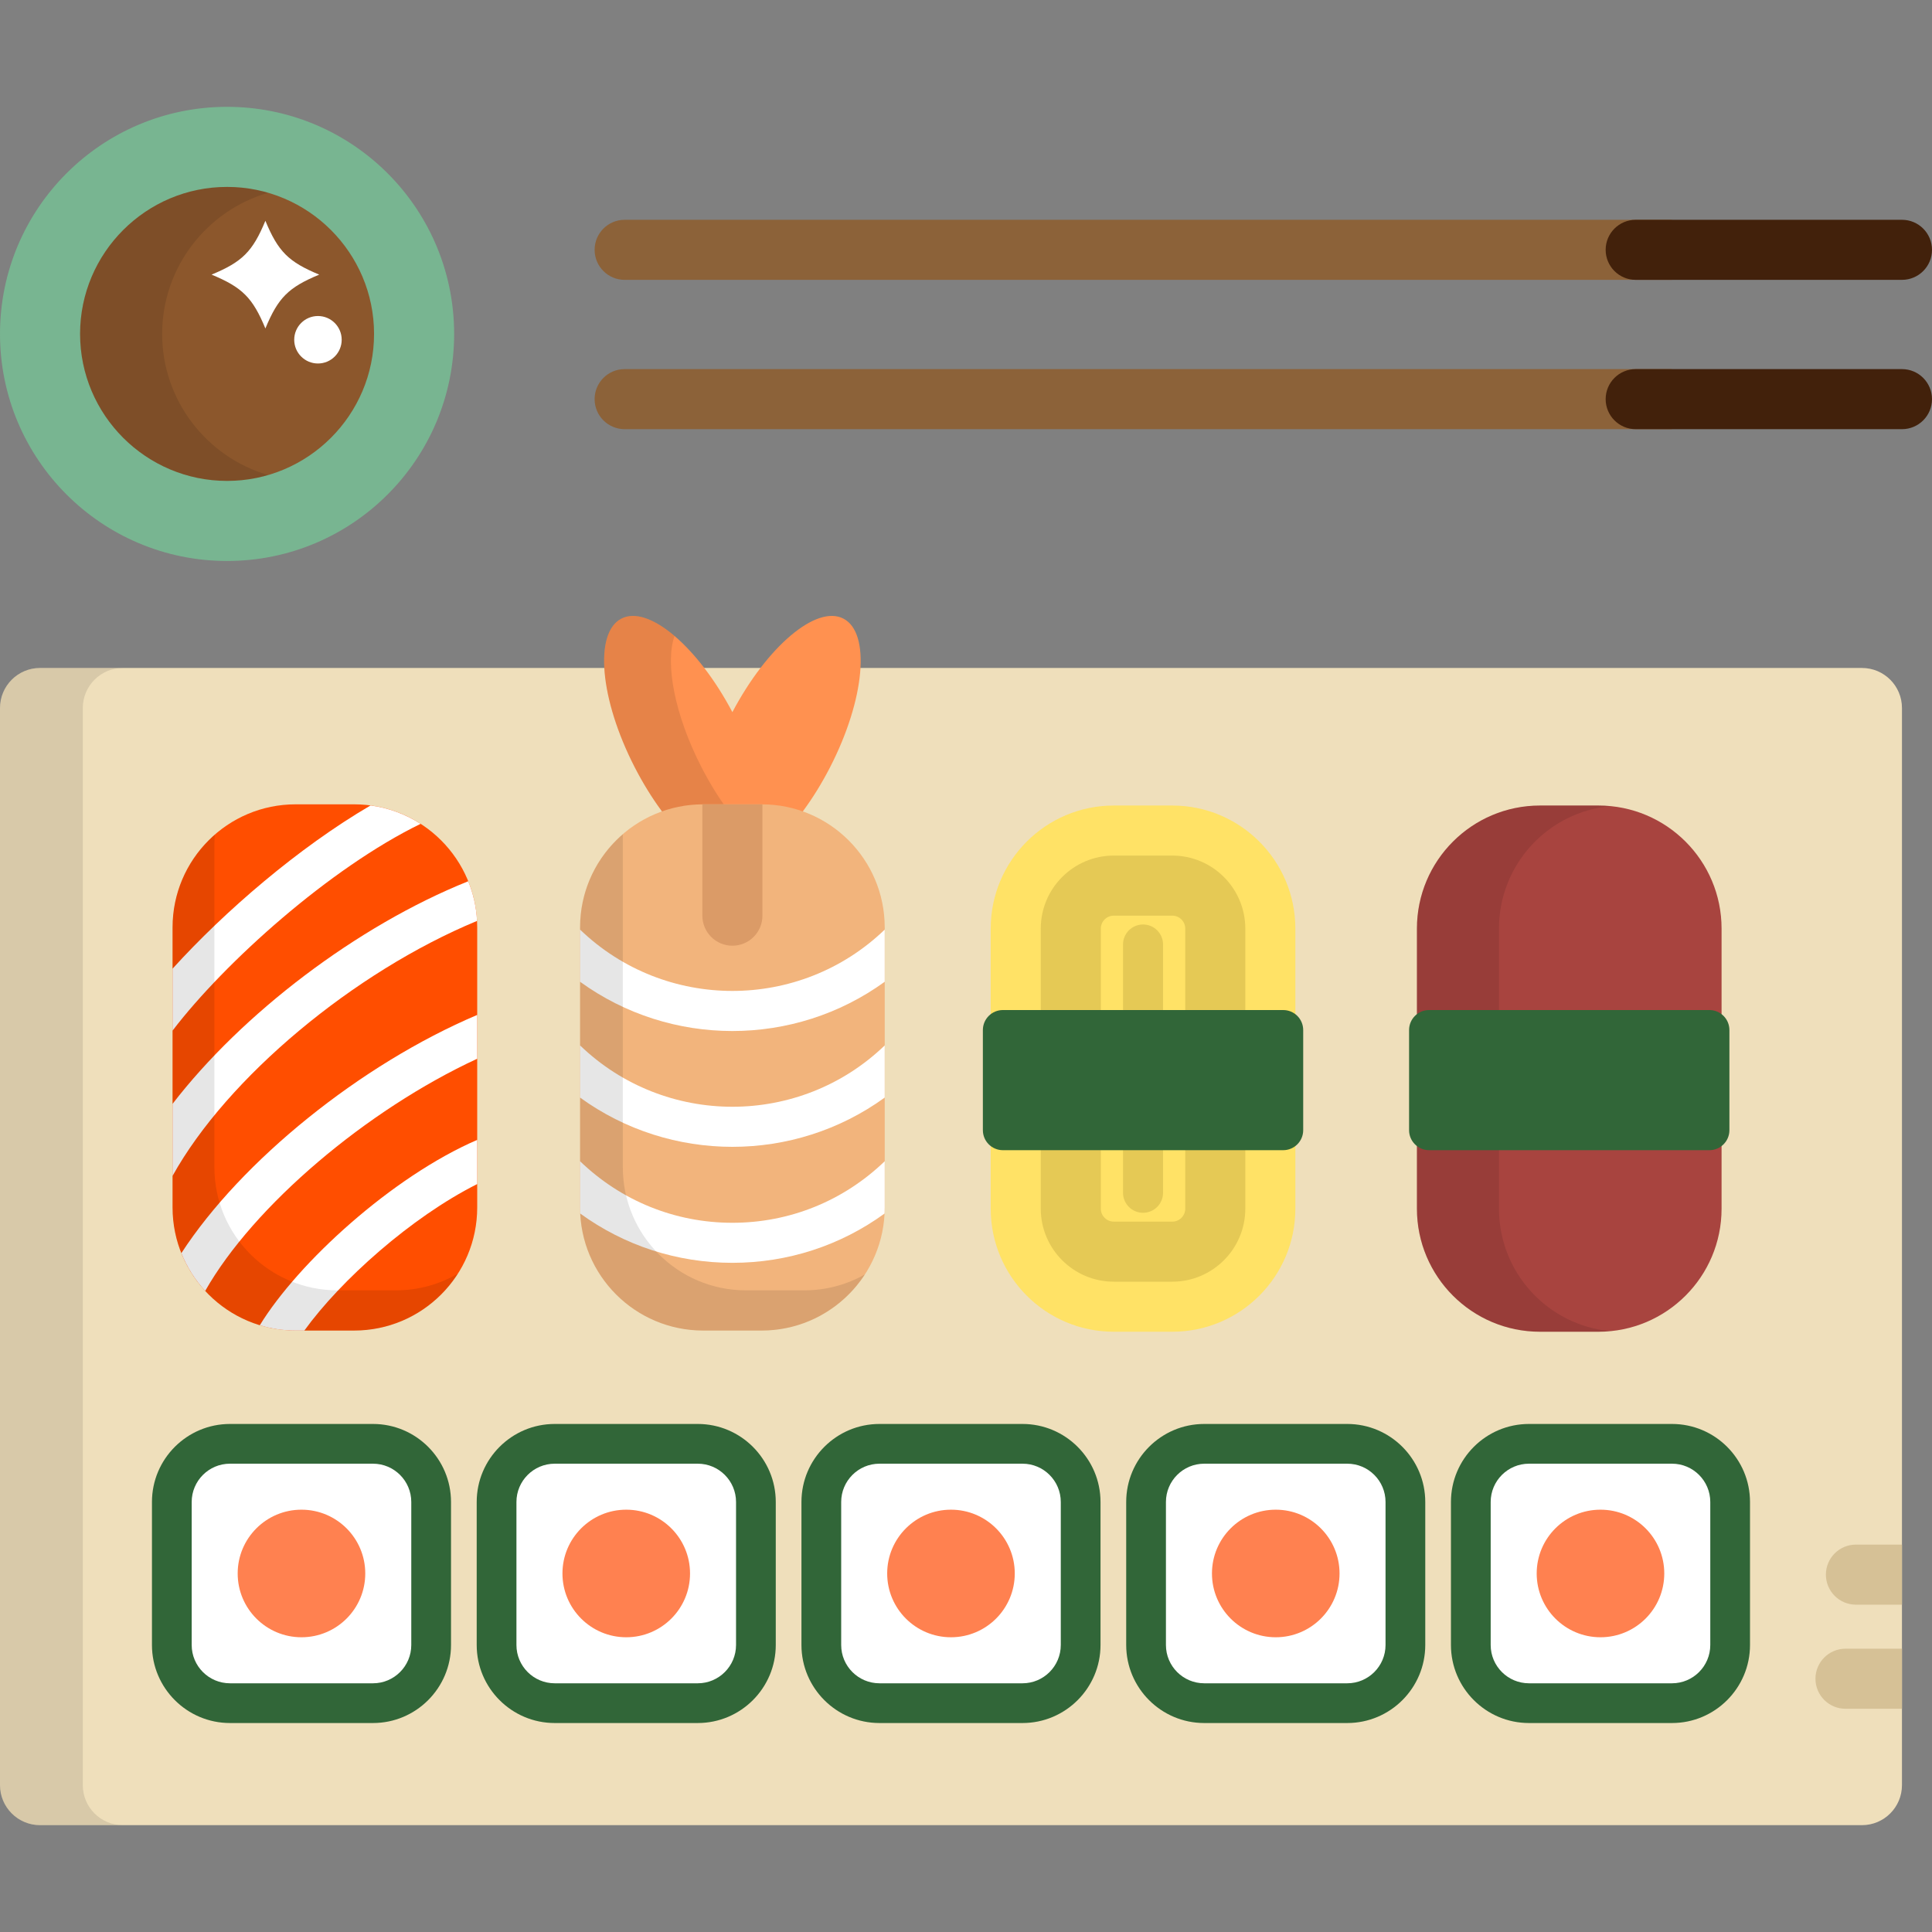
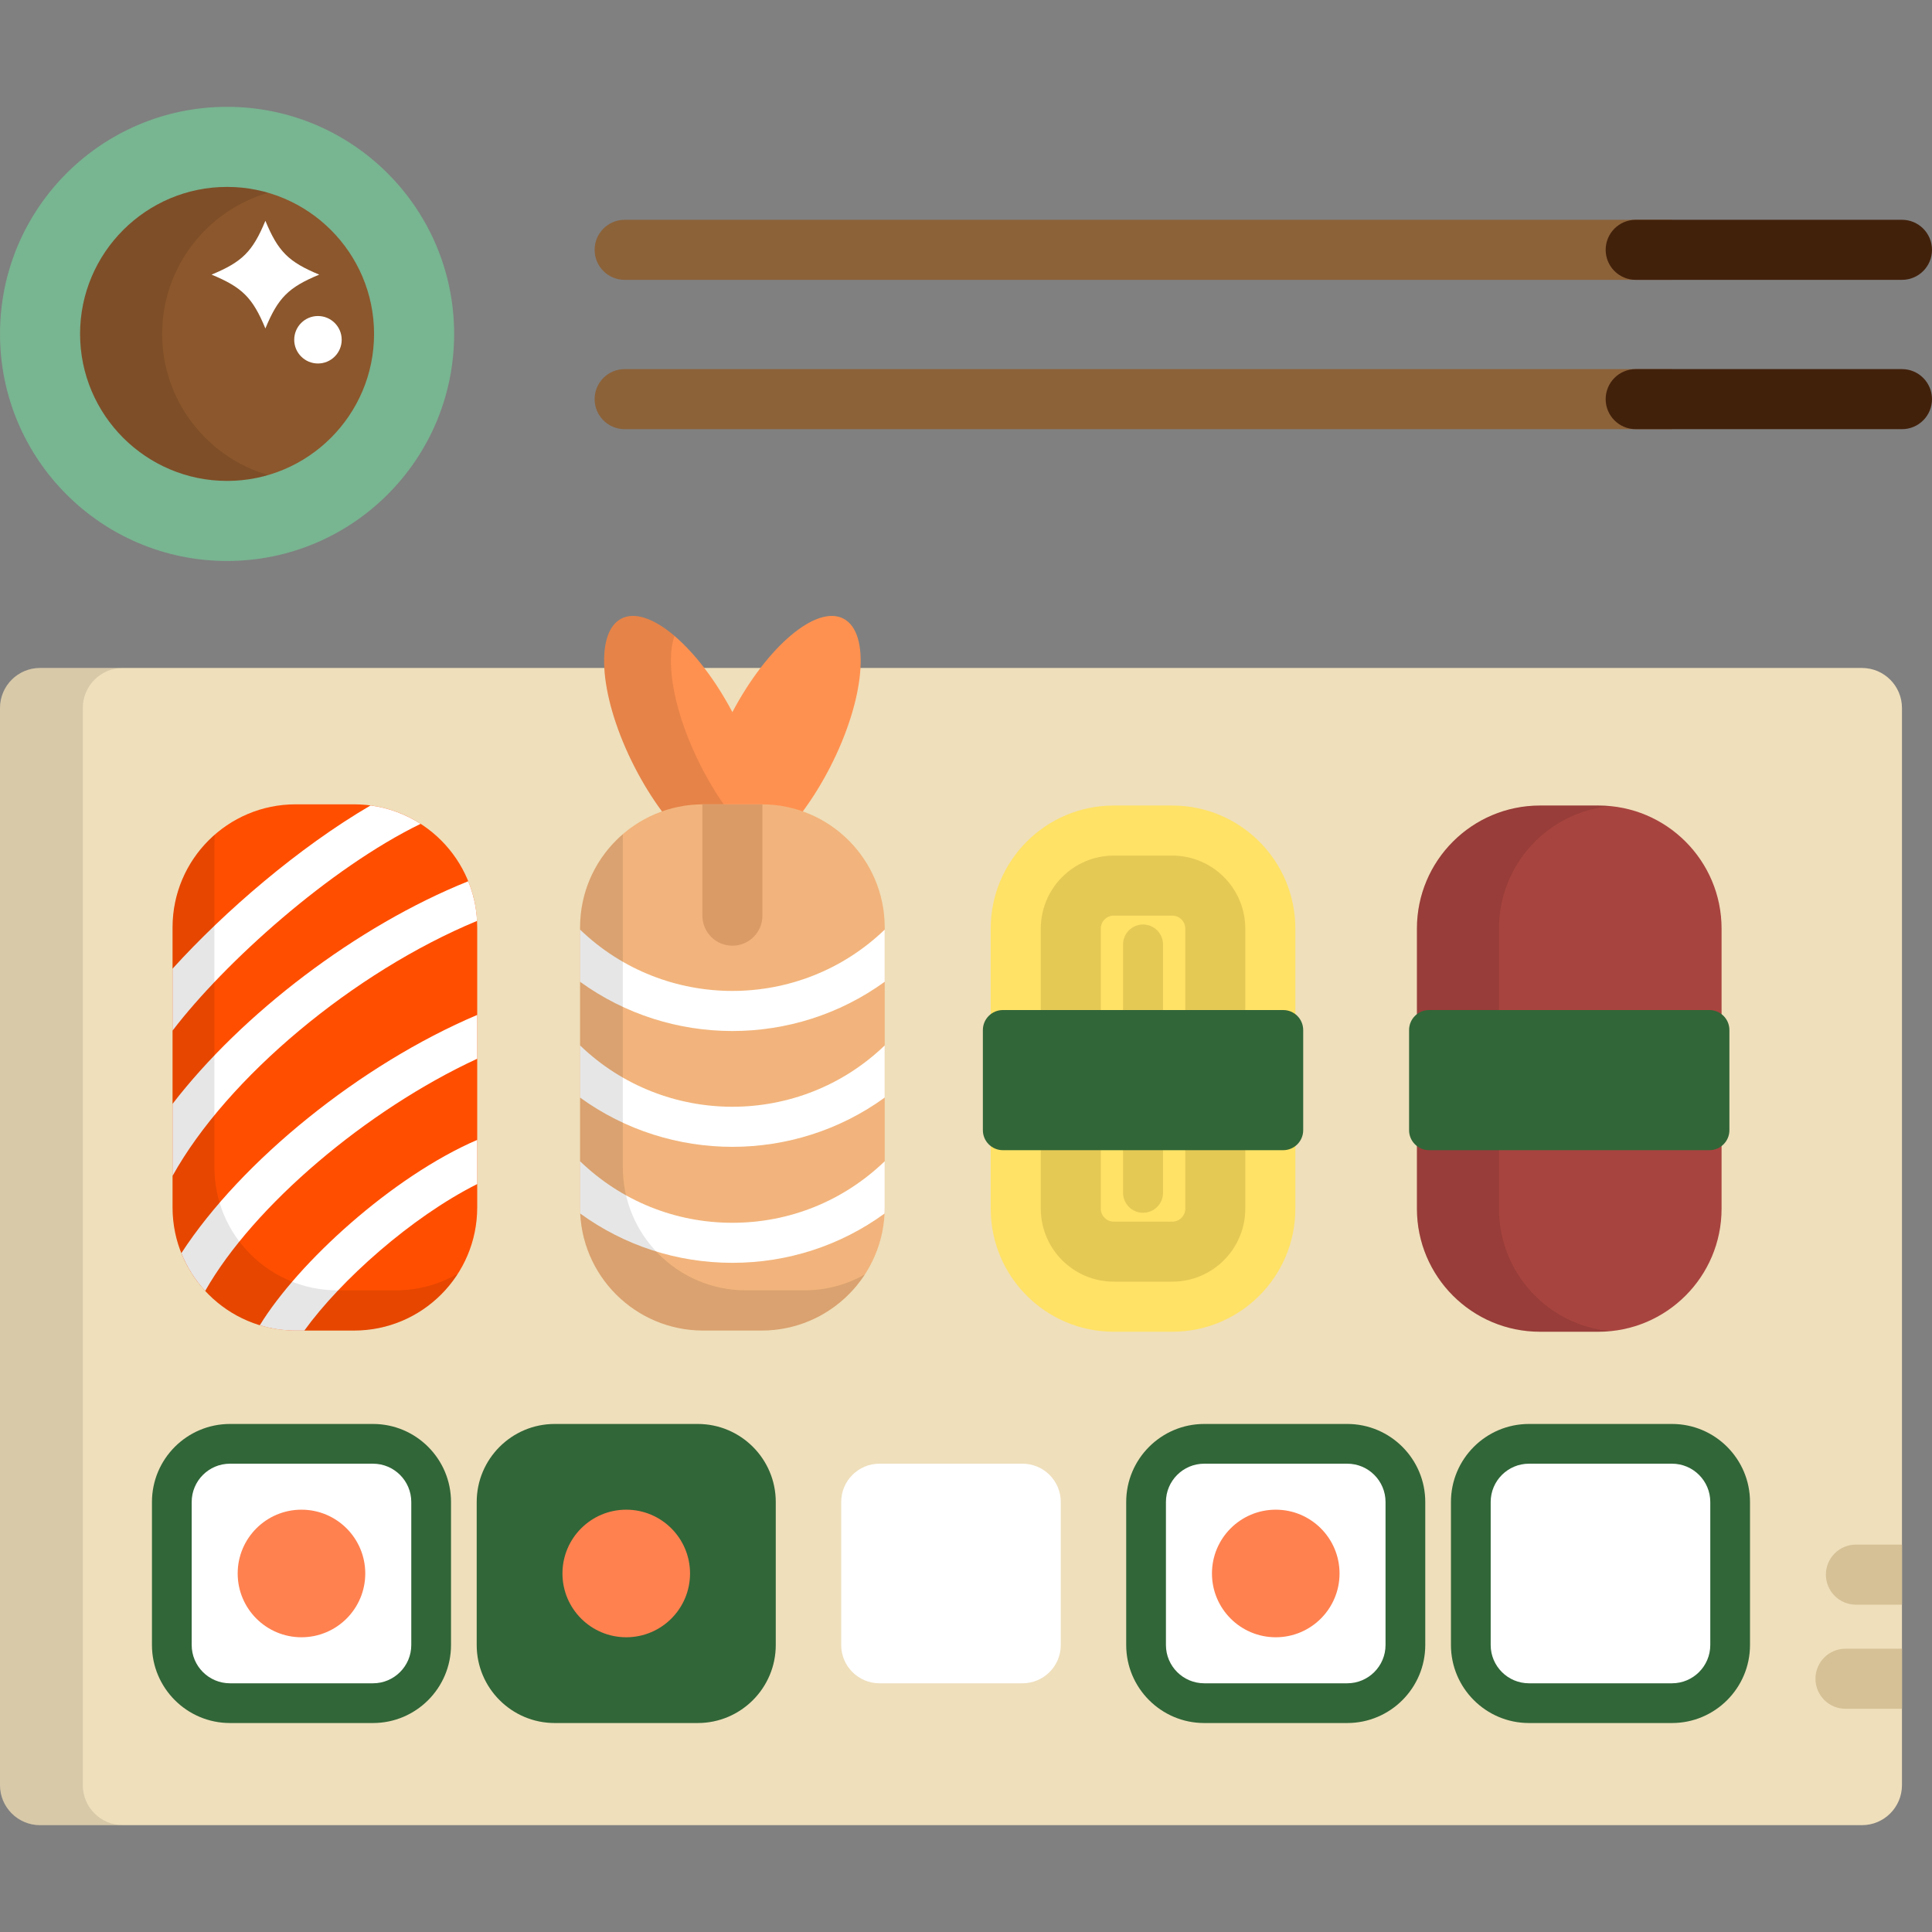
<svg xmlns="http://www.w3.org/2000/svg" height="800px" width="800px" version="1.1" id="Layer_1" viewBox="0 0 512 512" xml:space="preserve">
  <rect x="0" y="0" width="512" height="512" fill="#808080" stroke="none" />
  <path style="fill:#EFDFBB;" d="M504.042,473.075c0,5.861-4.752,10.612-10.611,10.612H10.611C4.751,483.687,0,478.936,0,473.075  V187.629c0-5.86,4.751-10.612,10.611-10.612H493.43c5.859,0,10.611,4.751,10.611,10.612v285.446H504.042z" />
  <path style="opacity:0.1;enable-background:new    ;" d="M21.943,473.075V187.629c0-5.86,4.751-10.612,10.611-10.612H10.611  C4.751,177.017,0,181.768,0,187.629v285.446c0,5.861,4.751,10.612,10.611,10.612h21.943  C26.694,483.687,21.943,478.936,21.943,473.075z" />
  <path style="fill:#78B591;" d="M120.352,88.49c0,33.234-26.941,60.176-60.176,60.176S0,121.724,0,88.49  c0-33.235,26.942-60.178,60.177-60.178c16.049,0,30.632,6.283,41.421,16.523C113.149,55.802,120.352,71.305,120.352,88.49z" />
  <path style="fill:#8C572C;" d="M60.177,127.444c-21.479,0-38.954-17.475-38.954-38.954c0-21.48,17.476-38.955,38.954-38.955  c21.479,0,38.953,17.475,38.953,38.955C99.129,109.969,81.655,127.444,60.177,127.444z" />
  <path style="opacity:0.1;enable-background:new    ;" d="M42.977,88.49c0-17.705,11.875-32.678,28.076-37.398  c-3.455-1.006-7.102-1.557-10.876-1.557c-21.479,0-38.954,17.475-38.954,38.955c0,21.479,17.476,38.954,38.954,38.954  c3.774,0,7.422-0.551,10.876-1.557C54.852,121.166,42.977,106.194,42.977,88.49z" />
  <g>
    <path style="fill:#FFFFFF;" d="M56.065,72.778c8.152,3.375,10.889,6.114,14.265,14.266c3.377-8.152,6.115-10.891,14.267-14.266   c-8.153-3.378-10.89-6.116-14.267-14.267C66.954,66.663,64.217,69.401,56.065,72.778z" />
    <circle style="fill:#FFFFFF;" cx="84.261" cy="90.039" r="6.29" />
  </g>
  <path style="fill:#316638;" d="M98.852,377.364H60.943c-11.399,0-20.673,9.275-20.673,20.675v37.907  c0,11.4,9.275,20.674,20.673,20.674H98.85c11.4,0,20.674-9.275,20.674-20.674v-37.907  C119.526,386.638,110.251,377.364,98.852,377.364z" />
  <path style="fill:#FFFFFF;" d="M60.943,446.09c-5.593,0-10.143-4.551-10.143-10.144v-37.907c0-5.593,4.549-10.145,10.143-10.145  H98.85c5.593,0,10.144,4.551,10.144,10.145v37.907c0,5.593-4.551,10.144-10.144,10.144H60.943z" />
  <circle style="fill:#FF8150;" cx="79.893" cy="416.987" r="16.905" />
  <path style="fill:#316638;" d="M184.913,377.364h-37.908c-11.4,0-20.674,9.275-20.674,20.675v37.907  c0,11.4,9.275,20.674,20.674,20.674h37.908c11.4,0,20.674-9.275,20.674-20.674v-37.907  C205.588,386.638,196.313,377.364,184.913,377.364z" />
-   <path style="fill:#FFFFFF;" d="M147.006,446.09c-5.593,0-10.144-4.551-10.144-10.144v-37.907c0-5.593,4.551-10.145,10.144-10.145  h37.908c5.592,0,10.144,4.551,10.144,10.145v37.907c0,5.593-4.551,10.144-10.144,10.144H147.006z" />
  <circle style="fill:#FF8150;" cx="165.961" cy="416.987" r="16.905" />
-   <path style="fill:#316638;" d="M270.975,377.364h-37.908c-11.4,0-20.674,9.275-20.674,20.675v37.907  c0,11.4,9.275,20.674,20.674,20.674h37.908c11.399,0,20.673-9.275,20.673-20.674v-37.907  C291.649,386.638,282.374,377.364,270.975,377.364z" />
  <path style="fill:#FFFFFF;" d="M233.068,446.09c-5.594,0-10.145-4.551-10.145-10.144v-37.907c0-5.593,4.551-10.145,10.145-10.145  h37.908c5.593,0,10.143,4.551,10.143,10.145v37.907c0,5.593-4.549,10.144-10.143,10.144H233.068z" />
-   <circle style="fill:#FF8150;" cx="252.019" cy="416.987" r="16.905" />
  <path style="fill:#316638;" d="M357.036,377.364h-37.908c-11.399,0-20.673,9.275-20.673,20.675v37.907  c0,11.4,9.275,20.674,20.673,20.674h37.908c11.4,0,20.674-9.275,20.674-20.674v-37.907  C377.711,386.638,368.436,377.364,357.036,377.364z" />
  <path style="fill:#FFFFFF;" d="M319.129,446.09c-5.592,0-10.144-4.551-10.144-10.144v-37.907c0-5.593,4.551-10.145,10.144-10.145  h37.908c5.593,0,10.144,4.551,10.144,10.145v37.907c0,5.593-4.551,10.144-10.144,10.144H319.129z" />
  <circle style="fill:#FF8150;" cx="338.087" cy="416.987" r="16.905" />
  <path style="fill:#316638;" d="M443.098,377.364h-37.908c-11.4,0-20.674,9.275-20.674,20.675v37.907  c0,11.4,9.275,20.674,20.674,20.674h37.907c11.4,0,20.674-9.275,20.674-20.674v-37.907  C463.773,386.638,454.498,377.364,443.098,377.364z" />
  <path style="fill:#FFFFFF;" d="M405.191,446.09c-5.594,0-10.145-4.551-10.145-10.144v-37.907c0-5.593,4.551-10.145,10.145-10.145  h37.907c5.593,0,10.144,4.551,10.144,10.145v37.907c0,5.593-4.551,10.144-10.144,10.144H405.191z" />
-   <circle style="fill:#FF8150;" cx="424.145" cy="416.987" r="16.905" />
  <g>
    <path style="fill:#D6C196;" d="M491.839,409.335c-4.396,0-7.959,3.563-7.959,7.959c0,4.396,3.563,7.959,7.959,7.959h12.203v-15.917   h-12.203V409.335z" />
    <path style="fill:#D6C196;" d="M489.075,436.924c-4.396,0-7.958,3.563-7.958,7.958c0,4.396,3.562,7.959,7.958,7.959h14.966v-15.917   H489.075z" />
  </g>
  <path style="fill:#FF4E00;" d="M126.466,319.987c0,18.015-14.606,32.621-32.62,32.621H78.35c-18.014,0-32.62-14.606-32.62-32.621  v-74.212c0-18.016,14.606-32.621,32.62-32.621h15.497c18.014,0,32.62,14.606,32.62,32.621  C126.466,245.776,126.466,319.987,126.466,319.987z" />
  <g>
    <path style="fill:#FFFFFF;" d="M45.731,256.712v16.413c13.823-18.113,41.708-43.099,65.73-54.798   c-3.926-2.523-8.423-4.227-13.258-4.872C79.23,224.535,59.546,241.467,45.731,256.712z" />
    <path style="fill:#FFFFFF;" d="M45.731,292.532v19.085c14.469-26.034,48.008-54.013,80.69-67.566   c-0.192-3.701-1.009-7.235-2.335-10.509C94.603,245.374,64.145,268.621,45.731,292.532z" />
    <path style="fill:#FFFFFF;" d="M48.062,332.096c1.488,3.723,3.641,7.108,6.315,10.007c12.808-22.56,42.798-47.971,72.089-61.53   v-11.606C95.567,282.072,63.946,307.651,48.062,332.096z" />
    <path style="fill:#FFFFFF;" d="M126.466,302.082c-22.514,9.727-47.453,32.53-57.61,49.119c3.005,0.913,6.191,1.409,9.494,1.409   h2.307c9.631-13.333,28.327-30.044,45.809-38.823V302.082z" />
  </g>
  <path style="opacity:0.1;enable-background:new    ;" d="M104.935,341.952H89.439c-18.015,0-32.621-14.606-32.621-32.621v-85.61  c0-0.885,0.046-1.724,0.114-2.539c-6.86,5.98-11.202,14.777-11.202,24.593v74.212c0,18.015,14.606,32.621,32.62,32.621h15.497  c11.56,0,21.709-6.021,27.504-15.091C116.527,340.332,110.922,341.952,104.935,341.952z" />
  <path style="fill:#FF9150;" d="M183.009,223.562h22.166c5.15-4.688,10.453-11.758,14.825-20.276  c9.231-17.99,10.796-35.609,3.496-39.355c-7.164-3.675-20.196,7.377-29.406,24.789c-9.207-17.411-22.238-28.463-29.403-24.789  c-7.299,3.746-5.734,21.365,3.497,39.355C172.555,211.804,177.859,218.875,183.009,223.562z" />
  <g style="opacity:0.1;">
    <path d="M185.883,203.286c-7.117-13.869-9.673-27.51-7.127-34.751c-5.351-4.562-10.456-6.456-14.069-4.603   c-7.299,3.746-5.734,21.365,3.497,39.355c4.371,8.518,9.675,15.588,14.825,20.276h17.701   C195.558,218.875,190.255,211.804,185.883,203.286z" />
  </g>
  <path style="fill:#F2B47C;" d="M234.46,319.987c0,18.015-14.605,32.621-32.62,32.621h-15.497c-18.014,0-32.62-14.606-32.62-32.621  v-74.212c0-18.016,14.606-32.621,32.62-32.621h15.497c18.014,0,32.62,14.606,32.62,32.621V319.987z" />
  <g>
    <path style="fill:#FFFFFF;" d="M153.724,246.354v13.822c11.994,8.699,26.176,13.055,40.369,13.055   c14.187,0,28.373-4.358,40.368-13.056v-13.821C211.969,268.026,176.216,268.026,153.724,246.354z" />
    <path style="fill:#FFFFFF;" d="M153.724,277.047v13.821c11.994,8.699,26.176,13.055,40.369,13.055   c14.187,0,28.373-4.358,40.368-13.056v-13.821C211.969,298.72,176.216,298.72,153.724,277.047z" />
    <path style="fill:#FFFFFF;" d="M234.421,321.598c0.025-0.534,0.04-1.07,0.04-1.61V307.74   c-10.91,10.518-25.196,16.311-40.368,16.311c-15.174,0-29.458-5.793-40.369-16.311v12.247c0,0.54,0.015,1.076,0.041,1.61   c11.665,8.477,25.644,13.064,40.328,13.064C208.776,334.663,222.754,330.076,234.421,321.598z" />
  </g>
  <path style="fill:#DB9B67;" d="M202.052,213.16c-0.07,0-0.141-0.005-0.211-0.005h-15.497c-0.07,0-0.139,0.005-0.209,0.005v29.503  c0,4.396,3.563,7.959,7.958,7.959c4.396,0,7.959-3.563,7.959-7.959L202.052,213.16L202.052,213.16z" />
  <path style="fill:#FFE266;" d="M343.284,320.306c0,18.016-14.606,32.62-32.62,32.62h-15.496c-18.015,0-32.621-14.605-32.621-32.62  v-74.212c0-18.016,14.605-32.621,32.621-32.621h15.496c18.014,0,32.62,14.606,32.62,32.621V320.306z" />
  <g>
    <path style="fill:#E5C955;" d="M310.665,339.661h-15.496c-10.674,0-19.356-8.683-19.356-19.356v-74.211   c0-10.673,8.683-19.357,19.356-19.357h15.496c10.672,0,19.355,8.684,19.355,19.357v74.212   C330.021,330.979,321.336,339.661,310.665,339.661z M295.169,242.656c-1.897,0-3.439,1.543-3.439,3.44v74.212   c0,1.895,1.542,3.438,3.439,3.438h15.496c1.895,0,3.439-1.542,3.439-3.438v-74.213c0-1.896-1.543-3.44-3.439-3.44h-15.496V242.656z   " />
    <path style="fill:#E5C955;" d="M302.916,321.4c-2.931,0-5.306-2.375-5.306-5.306v-65.791c0-2.93,2.375-5.306,5.306-5.306   s5.305,2.375,5.305,5.306v65.791C308.222,319.024,305.847,321.4,302.916,321.4z" />
  </g>
  <path style="fill:#316638;" d="M345.362,299.506c0,2.931-2.375,5.306-5.305,5.306h-74.28c-2.931,0-5.306-2.375-5.306-5.306v-26.528  c0-2.931,2.375-5.306,5.306-5.306h74.28c2.931,0,5.305,2.375,5.305,5.306V299.506z" />
  <path style="fill:#A8443F;" d="M456.235,320.306c0,18.016-14.607,32.62-32.621,32.62h-15.496c-18.014,0-32.621-14.605-32.621-32.62  v-74.212c0-18.016,14.606-32.621,32.621-32.621h15.496c18.014,0,32.621,14.606,32.621,32.621V320.306z" />
  <path style="opacity:0.1;enable-background:new    ;" d="M397.242,320.306v-74.212c0-16.962,12.947-30.896,29.495-32.468  c-1.027-0.098-2.071-0.153-3.123-0.153h-15.496c-18.014,0-32.621,14.606-32.621,32.621v74.212c0,18.016,14.606,32.62,32.621,32.62  h15.496c1.053,0,2.096-0.054,3.123-0.153C410.189,351.2,397.242,337.267,397.242,320.306z" />
  <path style="fill:#316638;" d="M458.311,299.506c0,2.931-2.375,5.306-5.306,5.306h-74.28c-2.931,0-5.306-2.375-5.306-5.306v-26.528  c0-2.931,2.375-5.306,5.306-5.306h74.28c2.931,0,5.306,2.375,5.306,5.306L458.311,299.506L458.311,299.506z" />
  <path style="opacity:0.1;enable-background:new    ;" d="M213.172,341.952h-15.497c-18.014,0-32.62-14.606-32.62-32.621v-88.259  c-6.935,5.983-11.331,14.827-11.331,24.705v74.212c0,18.015,14.606,32.621,32.62,32.621h15.497c11.468,0,21.546-5.922,27.362-14.871  C224.466,340.416,219.001,341.952,213.172,341.952z" />
  <path style="fill:#8C6239;" d="M443.037,58.248H165.538c-4.396,0-7.958,3.563-7.958,7.958c0,4.396,3.562,7.959,7.958,7.959h277.499  V58.248z" />
  <path style="fill:#42210B;" d="M504.042,74.165h-70.566c-4.396,0-7.958-3.563-7.958-7.959s3.562-7.958,7.958-7.958h70.566  c4.396,0,7.958,3.563,7.958,7.958C512,70.602,508.438,74.165,504.042,74.165z" />
  <path style="fill:#8C6239;" d="M443.037,97.817H165.538c-4.396,0-7.958,3.563-7.958,7.959c0,4.395,3.562,7.959,7.958,7.959h277.499  V97.817z" />
  <path style="fill:#42210B;" d="M504.042,113.735h-70.566c-4.396,0-7.958-3.563-7.958-7.959s3.562-7.959,7.958-7.959h70.566  c4.396,0,7.958,3.563,7.958,7.959C512,110.172,508.438,113.735,504.042,113.735z" />
</svg>